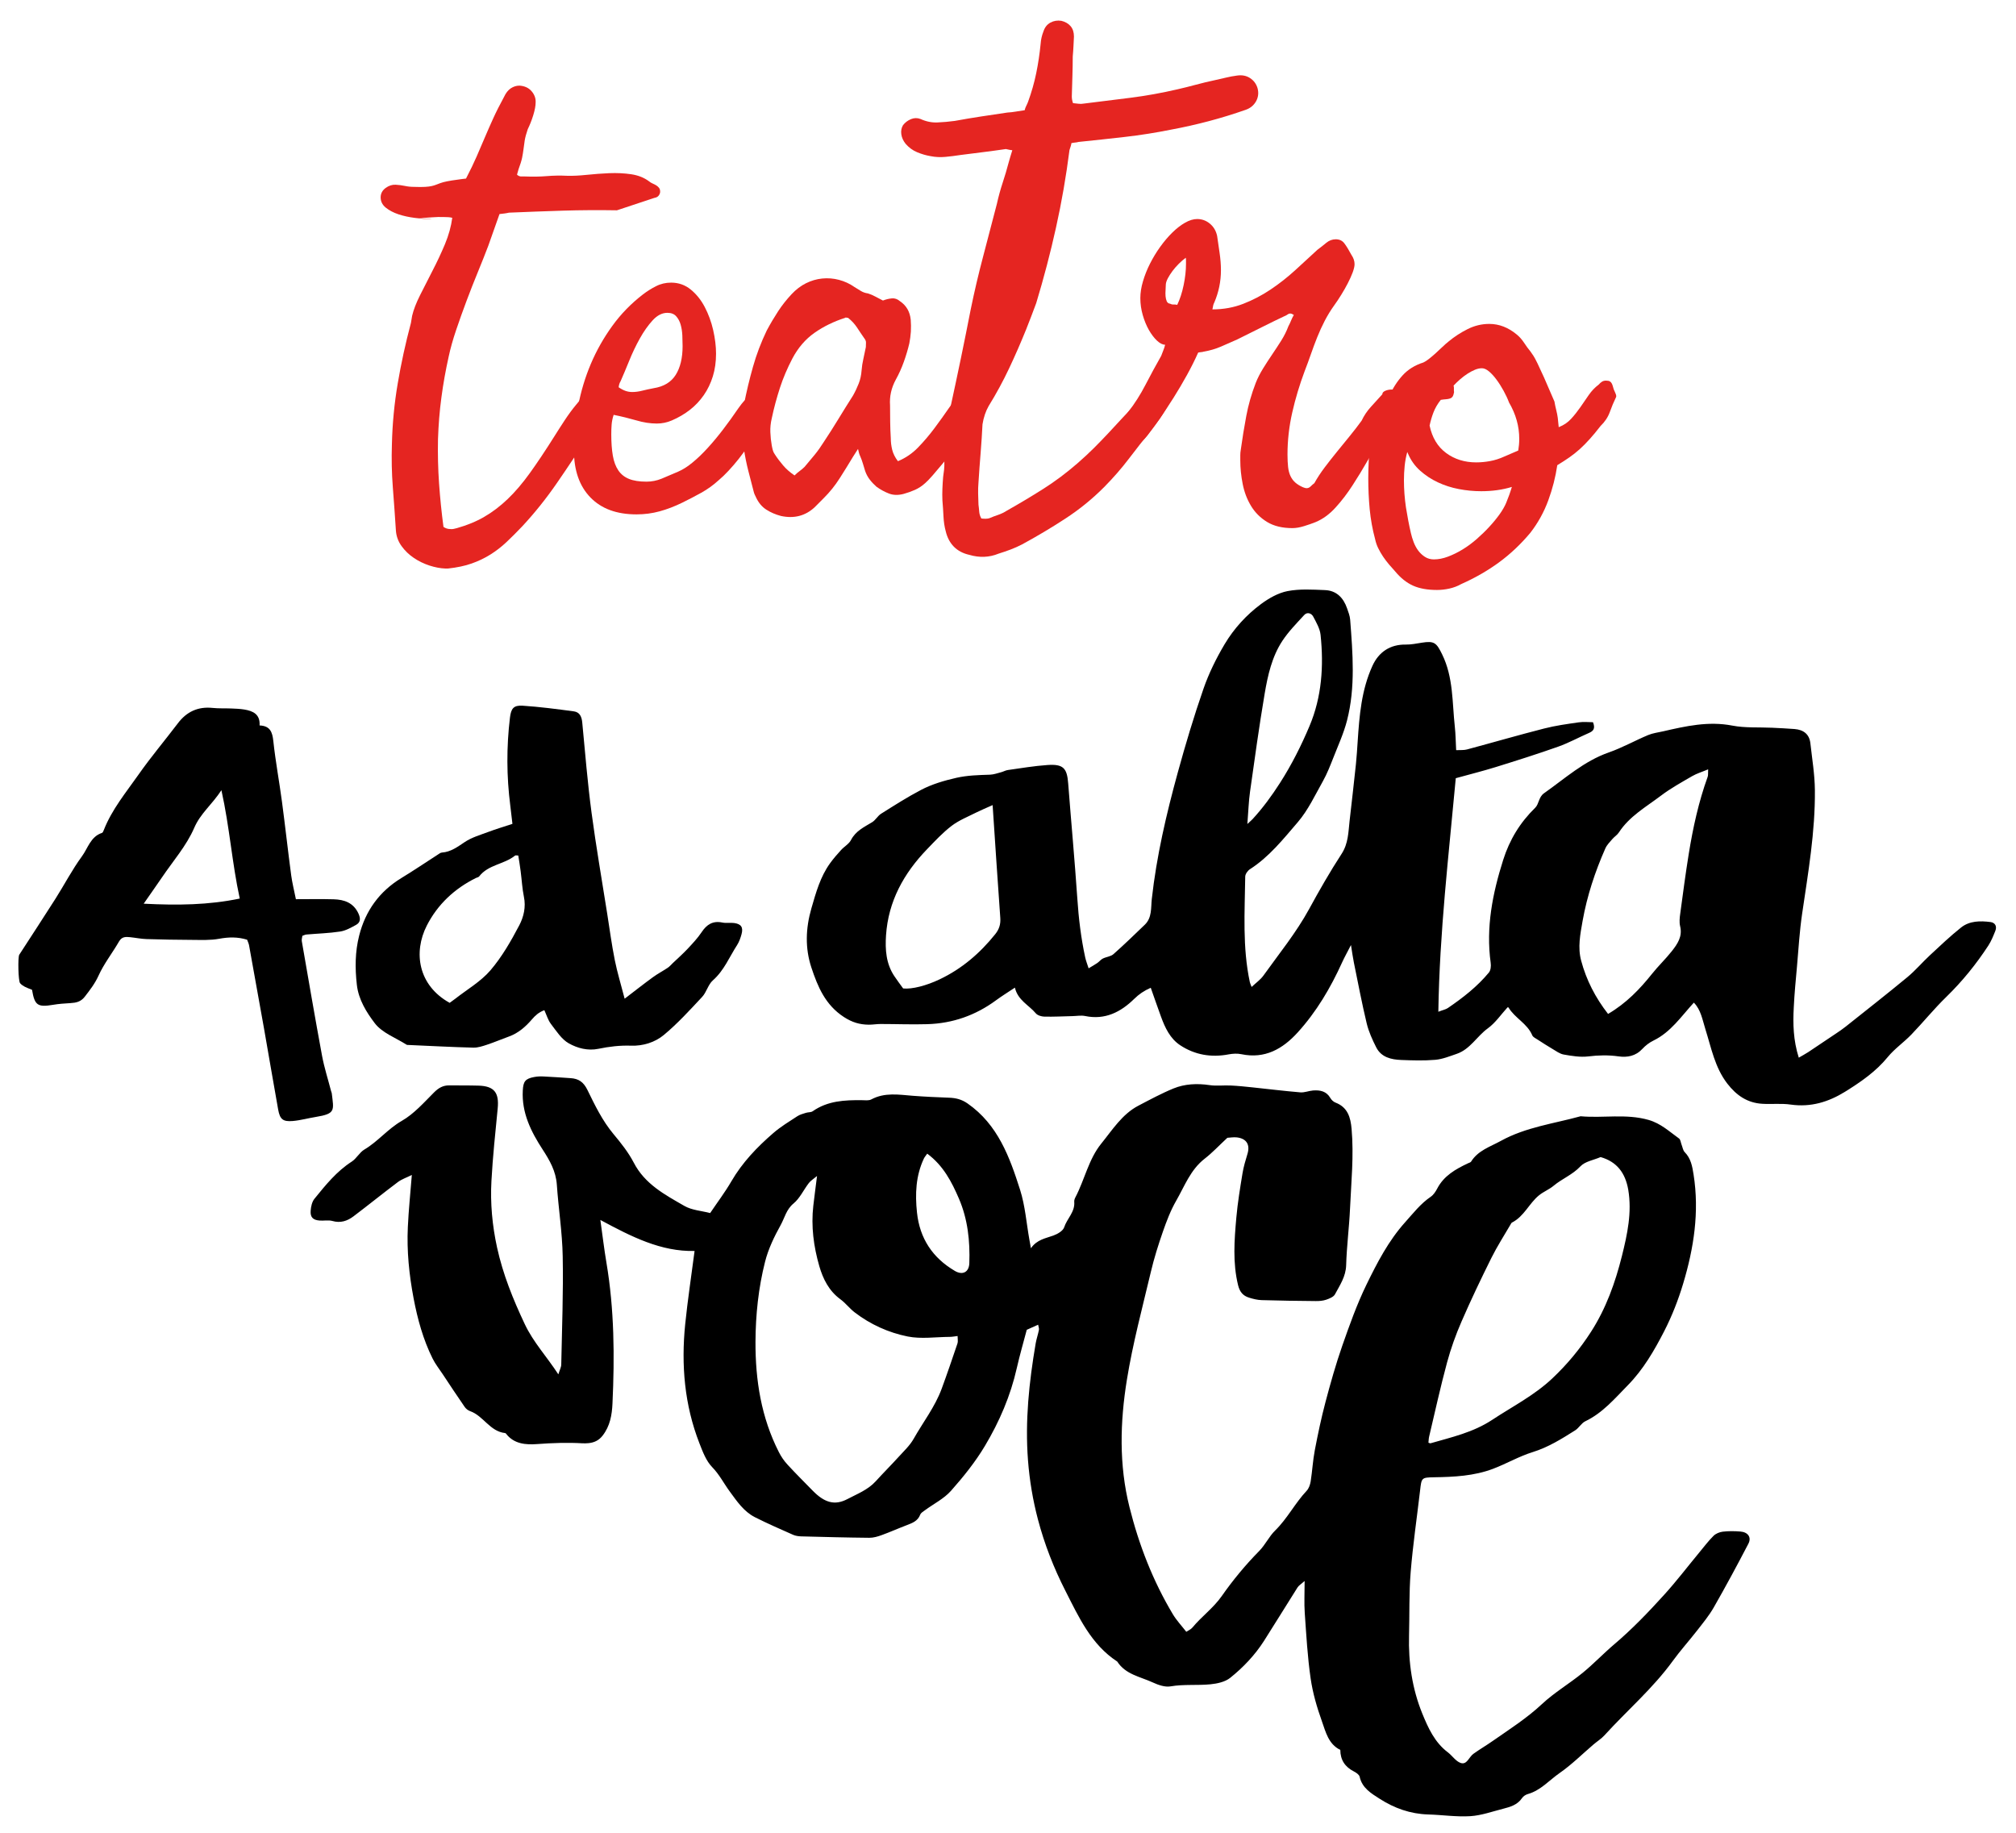
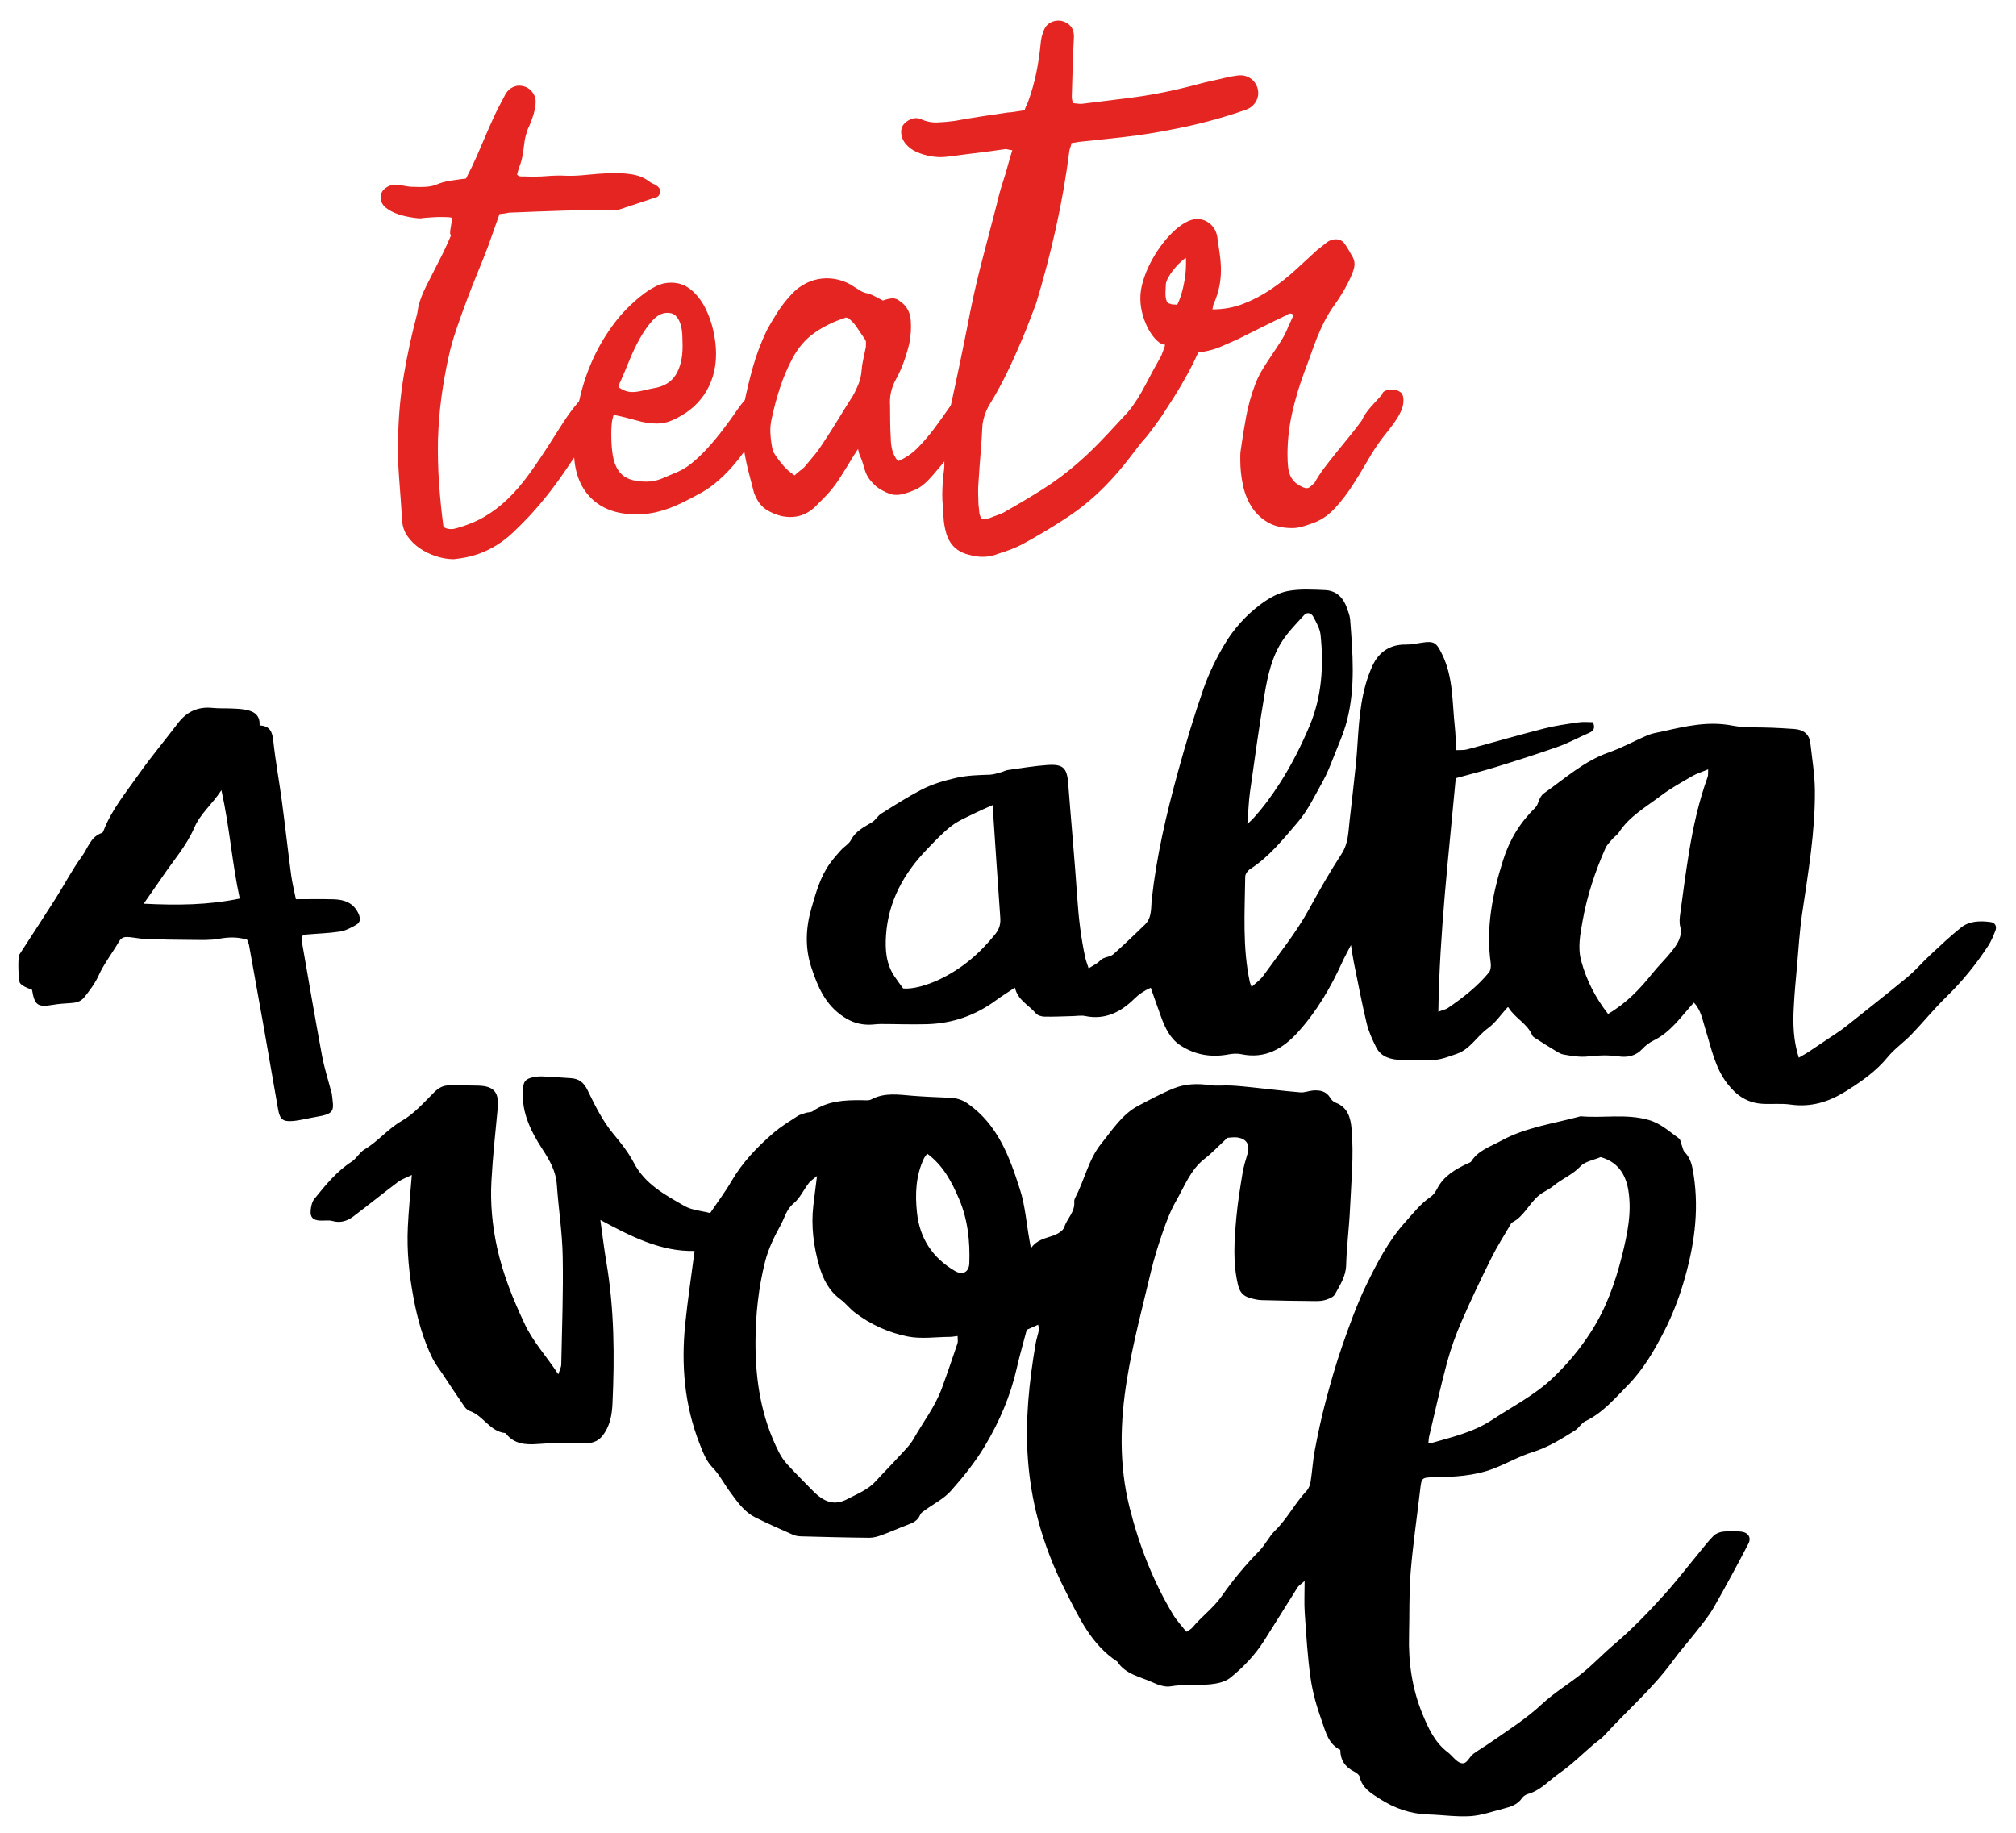
<svg xmlns="http://www.w3.org/2000/svg" version="1.1" id="Livello_1" x="0px" y="0px" viewBox="0 0 470.72 428" style="enable-background:new 0 0 470.72 428;" xml:space="preserve">
  <style type="text/css"> .st0{fill:#E52521;} </style>
  <g>
    <path d="M286.58,265.66c-1.97,1.83-3.52,3.5-5.3,4.88c-3.31,2.56-4.68,6.39-6.64,9.8c-1.3,2.26-2.25,4.75-3.11,7.22 c-1.08,3.1-2.07,6.24-2.82,9.43c-1.98,8.36-4.22,16.69-5.59,25.16c-1.6,9.87-1.87,19.86,0.6,29.73 c2.21,8.84,5.47,17.24,10.16,25.07c0.84,1.39,1.98,2.6,3.11,4.05c0.44-0.3,1.06-0.54,1.43-0.99c2.13-2.58,4.88-4.54,6.85-7.35 c2.6-3.72,5.53-7.26,8.71-10.49c1.49-1.51,2.31-3.41,3.77-4.83c2.84-2.78,4.63-6.38,7.34-9.26c0.51-0.54,0.81-1.41,0.94-2.18 c0.38-2.43,0.51-4.91,0.97-7.32c0.72-3.76,1.51-7.52,2.49-11.22c1.17-4.41,2.41-8.82,3.91-13.12c1.69-4.83,3.42-9.69,5.65-14.28 c2.51-5.14,5.15-10.26,9.06-14.61c1.89-2.1,3.58-4.31,5.95-5.92c0.64-0.44,1.14-1.19,1.51-1.9c1.56-3.01,4.3-4.55,7.2-5.92 c0.24-0.12,0.58-0.19,0.71-0.38c1.64-2.62,4.41-3.45,6.94-4.84c5.86-3.23,12.37-4.03,18.64-5.76c5.26,0.48,10.56-0.65,15.85,0.85 c2.91,0.83,4.87,2.73,7.13,4.34c0.36,0.26,0.4,0.96,0.6,1.46c0.23,0.58,0.32,1.31,0.72,1.72c1.46,1.48,1.78,3.34,2.08,5.26 c1.37,8.7,0.06,17.16-2.44,25.46c-1.14,3.8-2.61,7.56-4.42,11.09c-2.32,4.52-4.9,8.97-8.5,12.63c-3.04,3.09-5.86,6.46-9.92,8.4 c-0.92,0.44-1.49,1.57-2.38,2.13c-3.14,1.98-6.26,3.94-9.9,5.07c-3.19,0.99-6.14,2.72-9.28,3.91c-4.42,1.67-9.09,1.9-13.77,1.97 c-2.94,0.05-2.91,0.14-3.25,3.06c-0.74,6.36-1.68,12.7-2.2,19.08c-0.4,4.91-0.25,9.86-0.38,14.8c-0.17,6.29,0.73,12.44,3.1,18.25 c1.36,3.32,2.88,6.7,5.92,9c1.07,0.81,1.91,2.16,3.08,2.53c1.42,0.45,1.91-1.41,2.9-2.13c1.47-1.06,3.04-1.97,4.52-3.01 c3.93-2.74,7.97-5.31,11.51-8.62c2.9-2.71,6.41-4.77,9.5-7.29c2.56-2.09,4.84-4.51,7.36-6.65c4.19-3.55,7.98-7.5,11.65-11.55 c2.87-3.16,5.46-6.56,8.18-9.85c1.1-1.33,2.15-2.72,3.37-3.94c0.53-0.53,1.41-0.89,2.17-0.98c1.36-0.16,2.75-0.14,4.12-0.03 c1.75,0.14,2.63,1.35,1.86,2.83c-2.61,5.02-5.3,10.01-8.11,14.92c-1.11,1.93-2.56,3.68-3.93,5.44c-1.84,2.36-3.85,4.59-5.61,7.01 c-4.66,6.43-10.69,11.58-15.98,17.4c-0.73,0.8-1.69,1.39-2.52,2.1c-2.63,2.24-5.09,4.71-7.91,6.67c-2.44,1.69-4.44,4.08-7.46,4.93 c-0.5,0.14-1.05,0.51-1.34,0.94c-1.07,1.58-2.74,2.06-4.42,2.49c-2.55,0.65-5.09,1.57-7.67,1.73c-3.26,0.2-6.55-0.31-9.83-0.4 c-4.14-0.12-7.9-1.46-11.32-3.66c-1.95-1.25-4.09-2.49-4.67-5.14c-0.11-0.49-0.81-0.97-1.34-1.24c-2.07-1.05-3.17-2.68-3.18-5.03 c-2.79-1.37-3.41-4.21-4.3-6.7c-1.16-3.24-2.14-6.61-2.63-10.01c-0.73-5.05-1.01-10.16-1.37-15.26c-0.16-2.28-0.03-4.57-0.03-7.47 c-0.86,0.76-1.38,1.06-1.66,1.51c-2.62,4.14-5.18,8.32-7.81,12.45c-2.13,3.34-4.86,6.21-7.92,8.66c-1.19,0.95-3.02,1.34-4.61,1.5 c-3.08,0.3-6.19-0.05-9.3,0.48c-1.31,0.23-2.89-0.33-4.17-0.92c-2.91-1.34-6.35-1.85-8.28-4.87c-6.12-4-9-10.42-12.13-16.57 c-2.7-5.3-4.87-10.85-6.39-16.62c-1.19-4.52-1.96-9.11-2.32-13.79c-0.71-9.2,0.25-18.26,1.79-27.29c0.18-1.06,0.55-2.1,0.76-3.16 c0.07-0.33-0.09-0.7-0.18-1.22c-0.92,0.41-1.73,0.77-2.66,1.19c-0.77,2.94-1.64,5.9-2.32,8.91c-1.46,6.49-4.07,12.55-7.45,18.2 c-2.23,3.74-5.02,7.21-7.92,10.48c-1.63,1.84-4.01,3.02-6.04,4.51c-0.43,0.31-0.98,0.63-1.15,1.07c-0.57,1.48-1.82,1.94-3.13,2.44 c-1.95,0.74-3.86,1.6-5.82,2.31c-0.93,0.34-1.95,0.65-2.93,0.64c-5.3-0.05-10.6-0.19-15.9-0.33c-0.63-0.02-1.31-0.11-1.88-0.36 c-3-1.33-6.02-2.64-8.94-4.12c-2.6-1.32-4.2-3.73-5.87-6c-1.39-1.89-2.42-3.97-4.12-5.71c-1.4-1.44-2.19-3.58-2.95-5.52 c-3.51-8.98-4.29-18.32-3.33-27.83c0.57-5.62,1.43-11.21,2.19-17.1c-7.84,0.19-14.72-3.32-22-7.24c0.52,3.69,0.89,6.85,1.42,9.98 c1.84,10.91,1.92,21.89,1.41,32.89c-0.12,2.66-0.57,5.26-2.3,7.48c-0.86,1.11-1.94,1.63-3.27,1.76c-0.46,0.04-0.92,0.06-1.38,0.04 c-3.56-0.21-7.1-0.08-10.66,0.18c-2.58,0.19-5.37,0.01-7.23-2.41c-0.05-0.07-0.14-0.16-0.21-0.16c-3.57-0.36-5.07-4.02-8.19-5.12 c-0.49-0.17-0.99-0.57-1.28-1c-1.74-2.52-3.43-5.08-5.12-7.63c-0.8-1.21-1.72-2.36-2.36-3.65c-2.21-4.45-3.51-9.19-4.44-14.08 c-1.04-5.51-1.61-11.05-1.34-16.65c0.18-3.92,0.59-7.82,0.93-12.13c-1.23,0.61-2.35,0.98-3.25,1.65c-3.5,2.63-6.9,5.39-10.4,8.03 c-1.42,1.07-3.02,1.6-4.9,1.06c-0.93-0.26-2-0.02-2.99-0.1c-1.54-0.12-2.2-0.77-2.08-2.3c0.07-0.96,0.31-2.08,0.89-2.79 c2.59-3.19,5.16-6.39,8.7-8.67c1.12-0.72,1.81-2.15,2.95-2.82c3.18-1.88,5.47-4.82,8.73-6.69c2.85-1.63,5.16-4.27,7.53-6.64 c1.07-1.07,2.12-1.67,3.58-1.65c2.29,0.03,4.58-0.01,6.86,0.06c3.62,0.12,4.79,1.63,4.43,5.32c-0.55,5.63-1.15,11.26-1.46,16.91 c-0.29,5.22,0.19,10.42,1.31,15.55c1.37,6.26,3.73,12.1,6.47,17.9c1.99,4.22,5.08,7.5,7.84,11.73c0.32-1.04,0.67-1.66,0.68-2.28 c0.17-8.43,0.5-16.87,0.34-25.29c-0.1-5.58-0.99-11.14-1.37-16.71c-0.22-3.15-1.66-5.67-3.32-8.22c-2.71-4.17-4.91-8.56-4.63-13.77 c0.11-2.11,0.57-2.76,2.65-3.15c0.71-0.14,1.46-0.17,2.19-0.13c2.1,0.1,4.2,0.25,6.3,0.39c1.87,0.12,3.02,0.86,3.95,2.75 c1.74,3.57,3.49,7.19,6.09,10.31c1.75,2.09,3.48,4.27,4.73,6.67c2.6,5.03,7.29,7.5,11.83,10.11c1.74,1,3.98,1.13,6.01,1.66 c1.73-2.57,3.49-4.89,4.94-7.39c2.56-4.41,6.01-8.01,9.82-11.3c1.71-1.48,3.68-2.67,5.58-3.91c0.59-0.39,1.33-0.58,2.02-0.8 c0.52-0.17,1.17-0.08,1.58-0.37c3.5-2.45,7.48-2.63,11.52-2.58c0.73,0.01,1.58,0.13,2.16-0.18c3.13-1.68,6.41-1.11,9.69-0.85 c2.82,0.22,5.66,0.34,8.49,0.45c1.58,0.06,2.91,0.38,4.31,1.35c7.08,4.94,9.82,12.51,12.26,20.17c1.18,3.72,1.47,7.72,2.16,11.59 c0.09,0.53,0.19,1.05,0.36,2.04c1.43-2.05,3.42-2.3,5.25-2.97c0.97-0.35,2.24-1.08,2.52-1.93c0.67-2.04,2.56-3.59,2.35-5.96 c-0.03-0.34,0.11-0.74,0.28-1.05c2.15-4.11,3.08-8.88,6.01-12.5c2.6-3.2,4.9-6.91,8.69-8.88c2.7-1.41,5.41-2.88,8.22-4.03 c2.62-1.07,5.51-1.2,8.4-0.77c1.61,0.24,3.28,0.01,4.92,0.09c1.72,0.08,3.43,0.26,5.14,0.44c3.71,0.39,7.42,0.85,11.13,1.16 c0.97,0.08,1.98-0.36,2.98-0.44c1.62-0.12,3.1,0.15,4.03,1.76c0.26,0.45,0.73,0.89,1.2,1.07c2.86,1.09,3.53,3.47,3.76,6.15 c0.55,6.23-0.09,12.44-0.37,18.66c-0.2,4.4-0.78,8.78-0.9,13.17c-0.08,2.65-1.47,4.65-2.61,6.78c-0.33,0.62-1.29,1-2.04,1.26 c-0.76,0.26-1.63,0.33-2.44,0.32c-4.21-0.04-8.43-0.09-12.64-0.22c-0.99-0.03-2-0.28-2.95-0.58c-1.4-0.43-2.17-1.34-2.55-2.89 c-1.29-5.26-0.88-10.54-0.41-15.82c0.31-3.46,0.88-6.9,1.44-10.33c0.25-1.52,0.7-3.02,1.15-4.5c0.66-2.14-0.18-3.59-2.43-3.87 C288.06,265.47,287.22,265.63,286.58,265.66z M190.77,274.58c-0.87,0.73-1.5,1.1-1.91,1.64c-1.22,1.58-2.09,3.55-3.58,4.78 c-1.69,1.39-2.07,3.35-3,5.03c-1.5,2.7-2.89,5.58-3.64,8.55c-1.55,6.11-2.21,12.37-2.24,18.7c-0.03,9.01,1.34,17.67,5.46,25.77 c0.53,1.05,1.22,2.06,2.02,2.92c1.91,2.08,3.92,4.07,5.89,6.09c2.69,2.74,5.08,3.54,8.1,1.95c2.27-1.2,4.77-2.14,6.59-4.14 c1.76-1.94,3.62-3.79,5.38-5.73c1.23-1.35,2.61-2.64,3.49-4.2c2.19-3.88,4.98-7.45,6.54-11.68c1.29-3.51,2.5-7.06,3.7-10.61 c0.15-0.46,0.02-1.01,0.02-1.71c-0.75,0.09-1.28,0.2-1.81,0.2c-3.29,0.02-6.69,0.54-9.85-0.09c-4.46-0.9-8.68-2.8-12.36-5.62 c-1.2-0.92-2.14-2.19-3.36-3.08c-2.66-1.95-4.05-4.75-4.91-7.72c-1.32-4.58-1.95-9.3-1.4-14.1 C190.15,279.38,190.44,277.22,190.77,274.58z M373.73,270.16c-1.64,0.71-3.64,1.01-4.71,2.16c-1.84,1.97-4.3,2.89-6.28,4.55 c-1.04,0.87-2.38,1.38-3.42,2.24c-2.3,1.89-3.47,4.91-6.27,6.33c-0.15,0.07-0.24,0.27-0.33,0.43c-1.51,2.6-3.15,5.13-4.48,7.81 c-2.44,4.91-4.81,9.86-6.99,14.89c-1.34,3.08-2.49,6.28-3.37,9.53c-1.55,5.74-2.82,11.54-4.19,17.33 c-0.11,0.47-0.11,0.97-0.16,1.42c0.3,0.09,0.4,0.16,0.47,0.14c4.95-1.43,9.95-2.53,14.42-5.48c4.74-3.13,9.82-5.7,14.02-9.66 c3.48-3.28,6.46-6.87,9.04-10.88c3.52-5.47,5.67-11.49,7.23-17.73c1.26-5.06,2.37-10.16,1.47-15.48 C379.49,273.85,377.53,271.25,373.73,270.16z M216.5,269.36c-0.38,0.55-0.63,0.82-0.78,1.14c-1.9,4.03-2.07,8.29-1.61,12.62 c0.64,6.04,3.64,10.57,8.86,13.63c1.81,1.06,3.29,0.27,3.36-1.81c0.18-5.17-0.36-10.26-2.42-15.06 C222.22,275.95,220.27,272.16,216.5,269.36z" />
    <path d="M420,246.95c0.87-0.51,1.56-0.87,2.2-1.29c2.18-1.44,4.35-2.9,6.51-4.36c0.76-0.51,1.52-1.02,2.23-1.59 c4.82-3.84,9.68-7.64,14.43-11.57c1.87-1.55,3.46-3.44,5.25-5.1c2.39-2.22,4.75-4.47,7.29-6.49c1.97-1.56,4.45-1.57,6.84-1.27 c1.09,0.14,1.57,0.98,1.15,2.05c-0.47,1.18-0.95,2.39-1.64,3.45c-2.84,4.35-6.09,8.36-9.83,12c-2.85,2.77-5.36,5.88-8.12,8.75 c-1.77,1.84-3.93,3.32-5.54,5.28c-2.77,3.39-6.27,5.79-9.91,8.06c-3.92,2.44-8.07,3.7-12.77,3.03c-2.16-0.31-4.4-0.05-6.59-0.18 c-3.5-0.2-6.06-1.95-8.2-4.73c-2.9-3.78-3.72-8.3-5.09-12.64c-0.7-2.22-1.06-4.59-2.71-6.25c-2.97,3.23-5.37,6.88-9.42,8.85 c-0.97,0.47-1.89,1.18-2.62,1.97c-1.55,1.67-3.51,2.02-5.54,1.73c-2.39-0.34-4.71-0.28-7.1,0.01c-1.86,0.22-3.83-0.11-5.7-0.44 c-0.93-0.16-1.78-0.81-2.63-1.31c-1.17-0.69-2.32-1.43-3.46-2.17c-0.45-0.3-1.08-0.57-1.26-1.01c-1.16-2.77-4.08-4.02-5.55-6.5 c-0.03-0.05-0.17-0.02-0.22-0.03c-1.53,1.67-2.82,3.61-4.6,4.9c-2.56,1.85-4.13,4.89-7.27,5.96c-1.64,0.56-3.3,1.24-4.99,1.39 c-2.64,0.23-5.31,0.14-7.96,0.04c-2.35-0.09-4.66-0.62-5.84-2.94c-0.9-1.78-1.75-3.65-2.22-5.57c-1.13-4.71-2.03-9.48-3-14.23 c-0.24-1.16-0.39-2.33-0.68-4.1c-0.86,1.69-1.52,2.85-2.07,4.06c-2.69,5.94-5.98,11.52-10.38,16.36 c-3.48,3.83-7.64,6.22-13.14,5.07c-0.95-0.2-2.01-0.14-2.97,0.04c-4.07,0.78-7.92,0.12-11.33-2.14c-2.33-1.54-3.53-4.08-4.47-6.67 c-0.8-2.2-1.57-4.41-2.39-6.74c-1.58,0.7-2.74,1.49-3.89,2.62c-3.11,3.05-6.79,4.94-11.42,3.98c-0.94-0.2-1.97,0-2.96,0.02 c-2.2,0.05-4.39,0.17-6.59,0.12c-0.68-0.02-1.58-0.29-1.99-0.78c-1.6-1.92-4.17-3.01-4.87-5.99c-1.57,1.05-3.03,1.94-4.4,2.95 c-4.77,3.52-10.13,5.4-16.03,5.58c-3.65,0.11-7.3-0.04-10.95-0.04c-0.91,0-1.83,0.17-2.74,0.16c-2.11-0.02-3.87-0.53-5.81-1.79 c-4.35-2.83-6.11-7.09-7.59-11.55c-1.5-4.53-1.34-9.16-0.01-13.78c1.07-3.7,2.08-7.4,4.37-10.57c0.79-1.09,1.68-2.12,2.59-3.11 c0.74-0.81,1.83-1.4,2.3-2.32c1.1-2.13,3.07-3.02,4.94-4.16c0.8-0.49,1.29-1.47,2.08-1.97c3.07-1.93,6.13-3.89,9.34-5.57 c2.56-1.34,5.33-2.15,8.2-2.81c2.64-0.6,5.24-0.65,7.88-0.74c0.88-0.03,1.76-0.35,2.63-0.58c0.53-0.14,1.03-0.44,1.56-0.51 c3.08-0.43,6.16-0.96,9.26-1.17c3.67-0.25,4.55,0.72,4.82,4.29c0.69,8.95,1.52,17.88,2.13,26.83c0.31,4.66,0.86,9.27,1.85,13.83 c0.17,0.77,0.47,1.51,0.79,2.52c0.85-0.51,1.46-0.85,2.04-1.25c0.45-0.31,0.8-0.79,1.28-1.03c0.8-0.4,1.84-0.47,2.47-1.02 c2.52-2.23,4.93-4.57,7.35-6.9c1.69-1.64,1.39-3.96,1.61-5.95c1.11-10.05,3.4-19.85,6.07-29.57c1.81-6.58,3.77-13.14,6.01-19.58 c1.25-3.6,2.98-7.1,4.93-10.38c2.18-3.66,5.09-6.85,8.52-9.39c1.83-1.35,4-2.59,6.19-3.01c2.82-0.54,5.8-0.35,8.71-0.23 c2.69,0.1,4.32,1.8,5.17,4.26c0.3,0.86,0.65,1.75,0.72,2.64c0.6,7.87,1.26,15.78-0.73,23.54c-0.77,2.99-2.08,5.85-3.21,8.73 c-0.73,1.85-1.45,3.71-2.42,5.44c-1.84,3.27-3.46,6.77-5.87,9.58c-3.39,3.95-6.68,8.1-11.17,10.98c-0.53,0.34-1.09,1.13-1.1,1.72 c-0.11,8.24-0.67,16.51,1.08,24.67c0.06,0.26,0.18,0.5,0.41,1.1c1.02-0.96,2.07-1.69,2.77-2.67c3.65-5.1,7.63-9.98,10.66-15.52 c2.39-4.38,4.87-8.72,7.59-12.9c1.56-2.41,1.56-5,1.85-7.61c0.51-4.45,1.02-8.91,1.49-13.36c0.18-1.73,0.28-3.46,0.4-5.2 c0.4-6.05,0.87-12.07,3.45-17.71c1.5-3.29,4.19-5.02,7.76-4.97c1.26,0.02,2.53-0.24,3.78-0.44c2.92-0.47,3.42,0.04,4.73,2.71 c2.65,5.39,2.34,11.23,2.97,16.93c0.19,1.72,0.2,3.46,0.31,5.45c0.97-0.05,1.79,0.04,2.52-0.16c6.01-1.61,11.99-3.35,18.02-4.89 c2.64-0.68,5.36-1.05,8.06-1.44c1.14-0.17,2.32-0.03,3.35-0.03c0.59,1.48,0.08,2.06-0.91,2.49c-2.41,1.05-4.73,2.33-7.2,3.21 c-4.82,1.71-9.7,3.25-14.59,4.77c-3.03,0.94-6.12,1.71-9.34,2.6c-1.64,17.92-3.79,35.96-4.07,54.53c1.09-0.42,1.73-0.53,2.23-0.87 c3.5-2.39,6.85-4.99,9.57-8.28c0.44-0.53,0.53-1.54,0.42-2.28c-1.14-8.27,0.44-16.19,2.92-24.02c1.49-4.71,3.94-8.73,7.47-12.17 c0.91-0.89,0.79-2.49,2.06-3.39c4.89-3.44,9.33-7.51,15.15-9.54c3.14-1.1,6.09-2.76,9.16-4.05c1.08-0.45,2.29-0.6,3.45-0.86 c5.34-1.23,10.62-2.43,16.21-1.35c3.02,0.58,6.21,0.35,9.31,0.5c1.74,0.08,3.47,0.17,5.21,0.3c2.08,0.16,3.47,1.18,3.71,3.34 c0.4,3.64,1.02,7.28,1.05,10.92c0.09,9.72-1.57,19.29-2.98,28.88c-0.6,4.07-0.84,8.2-1.2,12.3c-0.29,3.19-0.6,6.38-0.75,9.58 C418.62,239.04,418.71,242.87,420,246.95z M375.47,236.74c4.27-2.51,7.4-5.78,10.26-9.36c1.47-1.85,3.21-3.49,4.67-5.35 c1.29-1.65,2.48-3.39,1.9-5.76c-0.23-0.95-0.11-2.02,0.03-3.01c0.62-4.61,1.23-9.23,1.97-13.83c0.99-6.14,2.31-12.2,4.43-18.06 c0.14-0.38,0.06-0.85,0.11-1.74c-1.47,0.62-2.67,0.97-3.72,1.58c-2.49,1.45-5.04,2.85-7.32,4.58c-3.46,2.62-7.34,4.79-9.8,8.57 c-0.39,0.6-1.06,1-1.53,1.55c-0.59,0.69-1.27,1.36-1.63,2.17c-2.41,5.45-4.27,11.08-5.32,16.96c-0.54,3.07-1.17,6.17-0.33,9.27 C370.4,228.84,372.51,232.94,375.47,236.74z M231.77,187.98c-1.45,0.65-2.67,1.15-3.85,1.74c-1.94,0.98-4.01,1.8-5.72,3.1 c-2.08,1.59-3.9,3.55-5.73,5.45c-5.43,5.63-9.06,12.15-9.59,20.12c-0.22,3.34,0,6.61,1.94,9.52c0.65,0.98,1.37,1.92,2.06,2.88 c2.08,0.22,5.47-0.67,8.52-2.13c5.2-2.47,9.43-6.11,13-10.57c0.91-1.14,1.27-2.32,1.16-3.79 C232.94,205.75,232.39,197.2,231.77,187.98z M291.25,192.39c0.74-0.69,1-0.9,1.22-1.14c2.4-2.61,4.48-5.45,6.4-8.45 c2.71-4.23,4.96-8.7,6.89-13.28c2.87-6.79,3.35-14.03,2.58-21.31c-0.16-1.46-1-2.89-1.71-4.24c-0.42-0.8-1.41-1.13-2.1-0.38 c-1.78,1.94-3.66,3.85-5.1,6.03c-2.45,3.72-3.42,8.07-4.15,12.39c-1.28,7.57-2.33,15.18-3.4,22.78 C291.55,187.09,291.49,189.42,291.25,192.39z" />
-     <path d="M145.85,233.18c2.55-1.94,4.55-3.53,6.62-5.03c1.09-0.8,2.31-1.43,3.43-2.18c0.44-0.29,0.79-0.71,1.17-1.08 c1.17-1.11,2.38-2.18,3.48-3.35c1.16-1.24,2.34-2.49,3.28-3.9c1.2-1.8,2.62-2.7,4.83-2.24c0.88,0.18,1.84,0,2.74,0.11 c1.66,0.22,2.19,1.01,1.74,2.63c-0.24,0.87-0.55,1.76-1.03,2.51c-1.81,2.8-3.05,5.96-5.67,8.26c-1.11,0.98-1.47,2.77-2.51,3.87 c-2.87,3.07-5.72,6.21-8.94,8.88c-2.07,1.72-4.87,2.59-7.64,2.49c-2.6-0.09-5.11,0.21-7.62,0.73c-2.49,0.52-4.91-0.15-6.9-1.26 c-1.72-0.96-2.93-2.9-4.19-4.54c-0.69-0.91-1.02-2.09-1.54-3.22c-1.33,0.52-2.08,1.2-2.9,2.15c-1.44,1.68-3.16,3.21-5.36,4 c-1.72,0.62-3.41,1.35-5.14,1.92c-1.03,0.34-2.13,0.71-3.19,0.68c-5.02-0.13-10.04-0.4-15.06-0.62c-0.18-0.01-0.4,0.01-0.54-0.08 c-2.53-1.61-5.69-2.75-7.4-5c-1.93-2.54-3.8-5.5-4.19-8.99c-0.44-3.87-0.42-7.68,0.54-11.46c1.47-5.82,4.73-10.33,9.89-13.47 c2.86-1.74,5.64-3.62,8.46-5.44c0.31-0.2,0.64-0.47,0.97-0.49c2.11-0.15,3.66-1.34,5.36-2.47c1.64-1.09,3.65-1.66,5.54-2.37 c1.7-0.64,3.45-1.16,5.57-1.86c-0.14-1.23-0.31-2.73-0.5-4.24c-0.88-6.85-0.9-13.71-0.08-20.56c0.26-2.14,0.85-2.92,2.96-2.79 c4,0.26,7.98,0.79,11.95,1.32c1.37,0.18,1.84,1.24,1.97,2.59c0.67,7.02,1.24,14.06,2.17,21.05c1.05,7.89,2.42,15.74,3.66,23.61 c0.57,3.61,1.05,7.24,1.77,10.83C144.12,227.02,144.97,229.79,145.85,233.18z M121.01,199.75c-0.39,0-0.63-0.08-0.74,0.01 c-2.54,2.07-6.27,2.1-8.4,4.88c-0.15,0.19-0.49,0.23-0.73,0.35c-5.02,2.48-8.98,6.2-11.49,11.13c-3.17,6.22-2.04,13.93,5.34,18.03 c0.43-0.32,0.88-0.63,1.31-0.96c2.78-2.18,5.96-4.01,8.21-6.63c2.69-3.14,4.81-6.85,6.75-10.54c1.01-1.93,1.57-4.25,1.07-6.63 c-0.4-1.96-0.5-3.98-0.76-5.96C121.42,202.18,121.2,200.95,121.01,199.75z" />
    <path d="M60.61,169.38c2.47,0.1,2.99,1.55,3.21,3.66c0.51,4.74,1.39,9.43,2.02,14.16c0.76,5.72,1.39,11.45,2.15,17.16 c0.24,1.79,0.69,3.55,1.1,5.59c2.97,0,5.89-0.06,8.8,0.02c2.51,0.07,4.66,0.81,5.82,3.36c0.5,1.11,0.49,2.02-0.56,2.61 c-1.18,0.65-2.43,1.36-3.73,1.56c-2.61,0.4-5.27,0.47-7.91,0.7c-0.26,0.02-0.51,0.17-0.91,0.3c-0.05,0.4-0.2,0.85-0.13,1.26 c1.55,8.93,3.08,17.86,4.73,26.77c0.52,2.78,1.4,5.5,2.11,8.24c0.05,0.18,0.14,0.35,0.16,0.53c0.47,3.97,0.94,4.73-3.73,5.49 c-1.81,0.29-3.59,0.8-5.4,0.95c-2.28,0.19-2.98-0.4-3.39-2.66c-1.13-6.3-2.19-12.61-3.3-18.91c-1.15-6.49-2.32-12.98-3.5-19.47 c-0.08-0.44-0.3-0.85-0.45-1.29c-2.2-0.68-4.31-0.63-6.54-0.22c-2.05,0.38-4.19,0.27-6.29,0.26c-3.56-0.01-7.12-0.08-10.68-0.19 c-1.27-0.04-2.53-0.31-3.8-0.44c-1.01-0.1-1.93-0.16-2.59,0.99c-1.55,2.69-3.52,5.18-4.79,7.98c-0.85,1.88-2.01,3.36-3.22,4.93 c-0.93,1.2-2.03,1.41-3.34,1.49c-1.36,0.08-2.73,0.17-4.07,0.4c-3.59,0.6-4.29,0.14-4.9-3.51c-0.55-0.22-1.15-0.43-1.71-0.72 c-0.4-0.21-0.79-0.48-1.08-0.82c-0.43-0.48-0.55-6.09-0.19-6.65c2.82-4.36,5.67-8.69,8.45-13.07c2.09-3.29,3.89-6.78,6.18-9.9 c1.4-1.9,2.01-4.6,4.68-5.47c0.19-0.06,0.33-0.41,0.42-0.65c1.9-4.85,5.19-8.79,8.14-13c2.9-4.12,6.13-7.95,9.16-11.94 c2.05-2.71,4.7-3.95,8.12-3.59c1.45,0.15,2.92,0.07,4.38,0.13c1.01,0.04,2.02,0.08,3.01,0.24C59.07,166,60.77,166.75,60.61,169.38z M33.55,211c7.93,0.4,15.13,0.32,22.43-1.2c-1.81-8.33-2.35-16.6-4.28-25.3c-2.25,3.42-4.9,5.42-6.35,8.79 c-1.8,4.18-4.97,7.77-7.56,11.61C36.48,206.82,35.14,208.71,33.55,211z" />
  </g>
  <g>
-     <path class="st0" d="M105.6,50.85c-0.3-0.07-0.59-0.12-0.89-0.14c-0.3-0.02-0.61-0.03-0.94-0.03c-0.96-0.04-1.92-0.02-2.89,0.06 c-0.96,0.07-1.76,0.13-2.39,0.17c-0.48,0-0.71,0-0.69,0s0.17,0.02,0.44,0.05c0.28,0.04,0.63,0.07,1.05,0.08 c0.42,0.02,0.79,0.05,1.08,0.08c0.3,0.04,0.47,0.06,0.53,0.06s-0.14,0-0.58,0c-1-0.04-2.16-0.14-3.5-0.31 c-1.33-0.17-2.59-0.44-3.77-0.83c-1.18-0.39-2.18-0.92-3-1.58c-0.81-0.67-1.2-1.5-1.17-2.5c0.04-0.85,0.43-1.54,1.17-2.08 c0.74-0.54,1.52-0.79,2.33-0.75c0.74,0.04,1.46,0.13,2.16,0.28c0.7,0.15,1.42,0.22,2.17,0.22c1.07,0.04,1.92,0.04,2.55,0 c0.63-0.04,1.14-0.1,1.53-0.19c0.39-0.09,0.72-0.19,1-0.3s0.62-0.24,1.03-0.39c0.41-0.15,0.93-0.29,1.58-0.42s1.54-0.27,2.69-0.42 c0.26-0.04,0.52-0.07,0.78-0.11c0.26-0.04,0.57-0.07,0.94-0.11c1-1.92,1.83-3.65,2.5-5.19c0.67-1.53,1.3-3.02,1.92-4.47 c0.61-1.44,1.26-2.91,1.94-4.41c0.68-1.5,1.53-3.17,2.53-5.02c0.41-0.89,0.92-1.54,1.55-1.97c0.63-0.42,1.31-0.64,2.05-0.64 c1.18,0.08,2.12,0.5,2.8,1.28c0.68,0.78,1.01,1.65,0.97,2.61c0,0.81-0.19,1.82-0.56,3.02c-0.37,1.2-0.8,2.29-1.28,3.25 c-0.37,1.07-0.61,1.97-0.72,2.69c-0.11,0.72-0.2,1.4-0.28,2.03s-0.19,1.29-0.33,2c-0.15,0.7-0.43,1.59-0.83,2.66 c-0.04,0.19-0.09,0.39-0.17,0.61s-0.13,0.44-0.17,0.67c0.33,0.26,0.65,0.39,0.94,0.39h0.94c1.78,0.07,3.45,0.05,5.02-0.08 c1.57-0.13,3.17-0.16,4.8-0.08c1.33,0.04,2.86-0.04,4.58-0.22c1.72-0.18,3.47-0.31,5.25-0.39c1.78-0.07,3.48,0.01,5.11,0.25 c1.63,0.24,3.01,0.79,4.16,1.64c0.26,0.22,0.55,0.4,0.86,0.53c0.31,0.13,0.6,0.28,0.86,0.44c0.26,0.17,0.47,0.36,0.64,0.58 c0.17,0.22,0.25,0.52,0.25,0.89c0,0.3-0.11,0.59-0.33,0.89c-0.22,0.3-0.57,0.48-1.05,0.56l-8.71,2.89 c-4.22-0.07-8.41-0.05-12.57,0.08c-4.16,0.13-8.37,0.29-12.63,0.47c-0.33,0.08-0.68,0.14-1.05,0.19c-0.37,0.06-0.76,0.1-1.17,0.14 l-2.61,7.38c-0.7,1.85-1.51,3.88-2.41,6.08c-0.91,2.2-1.79,4.46-2.66,6.77c-0.87,2.31-1.68,4.59-2.44,6.83 c-0.76,2.24-1.34,4.32-1.75,6.24c-0.7,3.15-1.27,6.31-1.69,9.49c-0.43,3.18-0.69,6.44-0.8,9.77c-0.07,3.52,0.01,6.96,0.25,10.35 c0.24,3.39,0.58,6.76,1.03,10.13c0.48,0.33,1,0.5,1.55,0.5c0.3,0.04,0.57,0.03,0.83-0.03s0.52-0.12,0.78-0.19 c2.37-0.67,4.5-1.54,6.38-2.64c1.89-1.09,3.7-2.47,5.44-4.13s3.47-3.69,5.19-6.08c1.72-2.39,3.62-5.23,5.69-8.52 c0.74-1.18,1.55-2.45,2.44-3.8c0.89-1.35,1.79-2.58,2.72-3.69c0.33-0.37,0.72-0.86,1.17-1.47c0.44-0.61,0.92-1.19,1.44-1.75 c0.52-0.56,1.03-1.03,1.53-1.42c0.5-0.39,0.97-0.58,1.42-0.58c0.29,0,0.63,0.08,1,0.25c0.37,0.17,0.71,0.39,1.03,0.67 s0.57,0.58,0.78,0.92c0.2,0.33,0.3,0.67,0.3,1c-0.04,0.15-0.09,0.29-0.17,0.42c-0.08,0.13-0.11,0.27-0.11,0.42 c0,0.81-0.2,1.59-0.61,2.33c-0.41,0.74-0.9,1.47-1.47,2.19c-0.57,0.72-1.19,1.45-1.86,2.19c-0.67,0.74-1.26,1.52-1.78,2.33 c-2.29,3.59-4.69,7.2-7.19,10.82c-2.5,3.63-5.19,6.99-8.08,10.1c-1.3,1.37-2.54,2.61-3.72,3.72c-1.18,1.11-2.44,2.08-3.77,2.91 c-1.33,0.83-2.79,1.53-4.36,2.08c-1.57,0.56-3.41,0.94-5.52,1.17h-0.61c-1.15-0.04-2.38-0.27-3.69-0.69 c-1.31-0.43-2.54-1.02-3.66-1.78c-1.13-0.76-2.08-1.67-2.86-2.75c-0.78-1.07-1.22-2.26-1.33-3.55c-0.22-3.4-0.46-6.78-0.72-10.13 c-0.26-3.35-0.33-6.71-0.22-10.07c0.11-4.81,0.56-9.55,1.36-14.24c0.79-4.68,1.82-9.39,3.08-14.12l0.28-1.67 c0.33-1.41,0.95-3.02,1.86-4.83s1.88-3.72,2.91-5.72c1.04-2,2-4.05,2.89-6.16C104.77,54.9,105.34,52.85,105.6,50.85z" />
+     <path class="st0" d="M105.6,50.85c-0.3-0.07-0.59-0.12-0.89-0.14c-0.3-0.02-0.61-0.03-0.94-0.03c-0.96-0.04-1.92-0.02-2.89,0.06 c-0.96,0.07-1.76,0.13-2.39,0.17c-0.48,0-0.71,0-0.69,0s0.17,0.02,0.44,0.05c0.28,0.04,0.63,0.07,1.05,0.08 c0.42,0.02,0.79,0.05,1.08,0.08c0.3,0.04,0.47,0.06,0.53,0.06s-0.14,0-0.58,0c-1-0.04-2.16-0.14-3.5-0.31 c-1.33-0.17-2.59-0.44-3.77-0.83c-1.18-0.39-2.18-0.92-3-1.58c-0.81-0.67-1.2-1.5-1.17-2.5c0.04-0.85,0.43-1.54,1.17-2.08 c0.74-0.54,1.52-0.79,2.33-0.75c0.74,0.04,1.46,0.13,2.16,0.28c0.7,0.15,1.42,0.22,2.17,0.22c1.07,0.04,1.92,0.04,2.55,0 c0.63-0.04,1.14-0.1,1.53-0.19c0.39-0.09,0.72-0.19,1-0.3s0.62-0.24,1.03-0.39c0.41-0.15,0.93-0.29,1.58-0.42s1.54-0.27,2.69-0.42 c0.26-0.04,0.52-0.07,0.78-0.11c0.26-0.04,0.57-0.07,0.94-0.11c1-1.92,1.83-3.65,2.5-5.19c0.67-1.53,1.3-3.02,1.92-4.47 c0.61-1.44,1.26-2.91,1.94-4.41c0.68-1.5,1.53-3.17,2.53-5.02c0.41-0.89,0.92-1.54,1.55-1.97c0.63-0.42,1.31-0.64,2.05-0.64 c1.18,0.08,2.12,0.5,2.8,1.28c0.68,0.78,1.01,1.65,0.97,2.61c0,0.81-0.19,1.82-0.56,3.02c-0.37,1.2-0.8,2.29-1.28,3.25 c-0.37,1.07-0.61,1.97-0.72,2.69c-0.11,0.72-0.2,1.4-0.28,2.03s-0.19,1.29-0.33,2c-0.15,0.7-0.43,1.59-0.83,2.66 c-0.04,0.19-0.09,0.39-0.17,0.61s-0.13,0.44-0.17,0.67c0.33,0.26,0.65,0.39,0.94,0.39h0.94c1.78,0.07,3.45,0.05,5.02-0.08 c1.57-0.13,3.17-0.16,4.8-0.08c1.33,0.04,2.86-0.04,4.58-0.22c1.72-0.18,3.47-0.31,5.25-0.39c1.78-0.07,3.48,0.01,5.11,0.25 c1.63,0.24,3.01,0.79,4.16,1.64c0.26,0.22,0.55,0.4,0.86,0.53c0.31,0.13,0.6,0.28,0.86,0.44c0.26,0.17,0.47,0.36,0.64,0.58 c0.17,0.22,0.25,0.52,0.25,0.89c0,0.3-0.11,0.59-0.33,0.89c-0.22,0.3-0.57,0.48-1.05,0.56l-8.71,2.89 c-4.22-0.07-8.41-0.05-12.57,0.08c-4.16,0.13-8.37,0.29-12.63,0.47c-0.33,0.08-0.68,0.14-1.05,0.19c-0.37,0.06-0.76,0.1-1.17,0.14 l-2.61,7.38c-0.7,1.85-1.51,3.88-2.41,6.08c-0.91,2.2-1.79,4.46-2.66,6.77c-0.87,2.31-1.68,4.59-2.44,6.83 c-0.76,2.24-1.34,4.32-1.75,6.24c-0.7,3.15-1.27,6.31-1.69,9.49c-0.43,3.18-0.69,6.44-0.8,9.77c-0.07,3.52,0.01,6.96,0.25,10.35 c0.24,3.39,0.58,6.76,1.03,10.13c0.48,0.33,1,0.5,1.55,0.5c0.3,0.04,0.57,0.03,0.83-0.03s0.52-0.12,0.78-0.19 c2.37-0.67,4.5-1.54,6.38-2.64c1.89-1.09,3.7-2.47,5.44-4.13s3.47-3.69,5.19-6.08c1.72-2.39,3.62-5.23,5.69-8.52 c0.74-1.18,1.55-2.45,2.44-3.8c0.89-1.35,1.79-2.58,2.72-3.69c0.33-0.37,0.72-0.86,1.17-1.47c0.44-0.61,0.92-1.19,1.44-1.75 c0.52-0.56,1.03-1.03,1.53-1.42c0.5-0.39,0.97-0.58,1.42-0.58c0.29,0,0.63,0.08,1,0.25c0.37,0.17,0.71,0.39,1.03,0.67 s0.57,0.58,0.78,0.92c0.2,0.33,0.3,0.67,0.3,1c-0.04,0.15-0.09,0.29-0.17,0.42c-0.08,0.13-0.11,0.27-0.11,0.42 c0,0.81-0.2,1.59-0.61,2.33c-0.57,0.72-1.19,1.45-1.86,2.19c-0.67,0.74-1.26,1.52-1.78,2.33 c-2.29,3.59-4.69,7.2-7.19,10.82c-2.5,3.63-5.19,6.99-8.08,10.1c-1.3,1.37-2.54,2.61-3.72,3.72c-1.18,1.11-2.44,2.08-3.77,2.91 c-1.33,0.83-2.79,1.53-4.36,2.08c-1.57,0.56-3.41,0.94-5.52,1.17h-0.61c-1.15-0.04-2.38-0.27-3.69-0.69 c-1.31-0.43-2.54-1.02-3.66-1.78c-1.13-0.76-2.08-1.67-2.86-2.75c-0.78-1.07-1.22-2.26-1.33-3.55c-0.22-3.4-0.46-6.78-0.72-10.13 c-0.26-3.35-0.33-6.71-0.22-10.07c0.11-4.81,0.56-9.55,1.36-14.24c0.79-4.68,1.82-9.39,3.08-14.12l0.28-1.67 c0.33-1.41,0.95-3.02,1.86-4.83s1.88-3.72,2.91-5.72c1.04-2,2-4.05,2.89-6.16C104.77,54.9,105.34,52.85,105.6,50.85z" />
    <path class="st0" d="M143.28,96.86c-0.26,0.81-0.42,1.58-0.47,2.3c-0.06,0.72-0.08,1.47-0.08,2.25c0,1.92,0.12,3.58,0.36,4.97 c0.24,1.39,0.67,2.54,1.28,3.44c0.61,0.91,1.44,1.57,2.5,2c1.05,0.43,2.42,0.64,4.08,0.64c1.22,0,2.39-0.23,3.52-0.69 c1.13-0.46,2.41-1.01,3.86-1.64c1.11-0.48,2.25-1.2,3.41-2.17c1.17-0.96,2.34-2.09,3.52-3.39c1.18-1.29,2.38-2.73,3.58-4.3 c1.2-1.57,2.4-3.23,3.58-4.97c0.15-0.22,0.39-0.54,0.72-0.97s0.71-0.84,1.14-1.25c0.42-0.41,0.89-0.76,1.39-1.05 c0.5-0.3,1.01-0.44,1.53-0.44c0.11,0,0.31,0.05,0.61,0.14c0.3,0.09,0.6,0.24,0.92,0.44c0.31,0.2,0.58,0.47,0.8,0.8 c0.22,0.33,0.33,0.74,0.33,1.22c0,0.3-0.03,0.56-0.08,0.8c-0.06,0.24-0.12,0.47-0.19,0.69c-0.11,0.52-0.19,0.87-0.25,1.05 c-0.06,0.19-0.13,0.35-0.22,0.5c-0.09,0.15-0.24,0.35-0.44,0.61c-0.2,0.26-0.53,0.72-0.97,1.39c-0.04,0.37-0.24,0.73-0.61,1.08 c-0.37,0.35-0.65,0.71-0.83,1.08c-0.44,0.85-0.99,1.78-1.64,2.78s-1.36,1.99-2.14,2.97c-0.78,0.98-1.57,1.91-2.39,2.78 c-0.81,0.87-1.57,1.6-2.28,2.19c-1.26,1.15-2.62,2.13-4.08,2.94c-1.46,0.81-2.95,1.59-4.47,2.33c-1.74,0.85-3.48,1.52-5.22,2 s-3.55,0.72-5.44,0.72c-4.63,0-8.21-1.32-10.77-3.97c-2.55-2.64-3.83-6.3-3.83-10.96c0-3.44,0.32-6.88,0.97-10.32 c0.65-3.44,1.64-6.73,2.97-9.88c1.33-3.14,3.01-6.1,5.02-8.88s4.39-5.22,7.13-7.33c0.96-0.74,1.99-1.39,3.08-1.94 c1.09-0.56,2.27-0.83,3.52-0.83c1.74,0,3.27,0.54,4.58,1.61c1.31,1.07,2.41,2.43,3.27,4.08s1.53,3.44,1.97,5.38 c0.44,1.94,0.67,3.78,0.67,5.52c0,1.92-0.25,3.69-0.75,5.3c-0.5,1.61-1.2,3.07-2.11,4.38c-0.91,1.31-1.99,2.46-3.25,3.44 c-1.26,0.98-2.66,1.8-4.22,2.47c-1.11,0.48-2.28,0.72-3.5,0.72c-1.55,0-3.16-0.25-4.83-0.75 C146.89,97.67,145.13,97.23,143.28,96.86z M144.45,90.42c0.59,0.41,1.14,0.69,1.64,0.86c0.5,0.17,1.01,0.25,1.53,0.25 c0.74,0,1.52-0.1,2.33-0.31c0.81-0.2,1.7-0.4,2.66-0.58c2.37-0.37,4.09-1.41,5.16-3.11s1.61-3.94,1.61-6.72 c0-0.74-0.02-1.56-0.06-2.47s-0.17-1.75-0.39-2.53c-0.22-0.78-0.57-1.43-1.05-1.97c-0.48-0.54-1.17-0.8-2.05-0.8 c-1.22,0-2.37,0.58-3.44,1.75c-1.07,1.17-2.07,2.58-3,4.25s-1.76,3.41-2.5,5.25c-0.74,1.83-1.41,3.41-2,4.75 C144.67,89.37,144.52,89.83,144.45,90.42z" />
    <path class="st0" d="M209.66,107.68c1.78-0.74,3.34-1.8,4.69-3.19c1.35-1.39,2.63-2.89,3.83-4.5c1.2-1.61,2.38-3.25,3.52-4.91 c1.15-1.67,2.42-3.16,3.83-4.5c1.04-0.33,1.79-0.34,2.28-0.03c0.48,0.31,0.76,0.83,0.83,1.55s-0.03,1.59-0.3,2.61 c-0.28,1.02-0.65,2.05-1.11,3.11c-0.46,1.05-0.98,2.07-1.55,3.05c-0.57,0.98-1.12,1.79-1.64,2.41c-0.41,0.48-0.96,1.18-1.67,2.11 c-0.7,0.92-1.45,1.87-2.25,2.83c-0.8,0.96-1.57,1.88-2.33,2.75c-0.76,0.87-1.36,1.49-1.8,1.86c-0.74,0.67-1.53,1.18-2.36,1.55 c-0.83,0.37-1.71,0.68-2.64,0.94c-1.26,0.33-2.4,0.31-3.41-0.08c-1.02-0.39-1.99-0.92-2.91-1.58c-0.59-0.52-1.12-1.07-1.58-1.67 c-0.46-0.59-0.82-1.26-1.08-2c-0.19-0.59-0.36-1.17-0.53-1.75c-0.17-0.57-0.38-1.16-0.64-1.75c-0.19-0.37-0.35-0.92-0.5-1.67 l-1.17,1.83c-1,1.67-2.04,3.34-3.11,5.02c-1.07,1.68-2.31,3.23-3.72,4.63l-2.16,2.17c-2.18,2-4.79,2.66-7.83,2 c-1.26-0.33-2.4-0.82-3.41-1.47c-1.02-0.65-1.82-1.6-2.41-2.86c-0.08-0.19-0.16-0.36-0.25-0.53c-0.09-0.17-0.18-0.38-0.25-0.64 c-0.44-1.67-0.88-3.34-1.3-5.02c-0.43-1.68-0.77-3.38-1.03-5.08c-0.26-1.7-0.41-3.42-0.44-5.16s0.11-3.48,0.44-5.22 c0.59-3,1.29-5.94,2.11-8.83c0.81-2.89,1.89-5.72,3.22-8.49c0.85-1.59,1.74-3.09,2.66-4.5c0.92-1.41,1.98-2.74,3.16-4 c1-1.07,2.11-1.92,3.33-2.53c1.22-0.61,2.49-0.98,3.8-1.11c1.31-0.13,2.62-0.03,3.91,0.31s2.5,0.89,3.61,1.67 c0.52,0.33,1.03,0.65,1.53,0.94c0.5,0.3,1.04,0.48,1.64,0.56c0.59,0.19,1.16,0.43,1.69,0.72c0.54,0.3,1.14,0.61,1.8,0.94 c0.67-0.26,1.35-0.43,2.05-0.5c0.7-0.07,1.35,0.15,1.94,0.67c1.48,1,2.31,2.44,2.5,4.33c0.07,0.93,0.08,1.84,0.03,2.75 c-0.06,0.91-0.18,1.82-0.36,2.75c-0.33,1.41-0.76,2.84-1.28,4.3c-0.52,1.46-1.15,2.86-1.89,4.19c-1.04,1.92-1.48,3.92-1.33,5.99 c0,1.33,0.01,2.63,0.03,3.88c0.02,1.26,0.06,2.52,0.14,3.77c0,0.93,0.11,1.83,0.33,2.72S209,106.83,209.66,107.68z M185.52,111.01 c0.41-0.41,0.81-0.76,1.22-1.05c0.41-0.3,0.78-0.61,1.11-0.94c0.85-1,1.65-1.95,2.39-2.86c0.74-0.91,1.44-1.9,2.11-2.97 c1.18-1.78,2.32-3.56,3.41-5.36c1.09-1.79,2.23-3.62,3.41-5.47c0.52-0.92,0.96-1.86,1.33-2.8c0.37-0.94,0.59-1.95,0.67-3.02 c0.07-0.92,0.21-1.84,0.42-2.75c0.2-0.91,0.4-1.82,0.58-2.75c0-0.33,0.01-0.67,0.03-1s-0.1-0.67-0.36-1 c-0.59-0.85-1.17-1.7-1.72-2.55c-0.56-0.85-1.26-1.61-2.11-2.28c-0.19,0-0.32-0.02-0.42-0.06c-0.09-0.04-0.18-0.02-0.25,0.06 c-2.66,0.85-5.05,2.02-7.16,3.5c-2.11,1.48-3.83,3.48-5.16,5.99c-1.18,2.26-2.16,4.54-2.91,6.85s-1.4,4.69-1.91,7.13 c-0.26,1.07-0.37,2.15-0.33,3.22c0.04,1.07,0.15,2.11,0.33,3.11c0.07,0.41,0.16,0.78,0.25,1.11s0.23,0.63,0.42,0.89 c0.59,0.93,1.25,1.8,1.97,2.64C183.55,109.49,184.45,110.28,185.52,111.01z" />
    <path class="st0" d="M221.26,97.81c0.15-0.89,0.29-1.51,0.42-1.86c0.13-0.35,0.23-0.73,0.31-1.14c0.81-3.74,1.61-7.48,2.39-11.24 c0.78-3.75,1.53-7.54,2.28-11.35c0.85-4.14,1.81-8.25,2.89-12.32s2.15-8.18,3.22-12.32c0.37-1.67,0.81-3.28,1.33-4.86 c0.52-1.57,1-3.19,1.44-4.86c0.11-0.41,0.23-0.82,0.36-1.25c0.13-0.42,0.29-0.93,0.47-1.53c-0.33-0.04-0.62-0.08-0.86-0.14 c-0.24-0.06-0.45-0.1-0.64-0.14c-1.78,0.26-3.54,0.5-5.3,0.72c-1.76,0.22-3.52,0.44-5.3,0.67c-1.18,0.19-2.36,0.33-3.52,0.44 c-1.17,0.11-2.32,0.06-3.47-0.17c-1.07-0.18-2.12-0.49-3.14-0.92c-1.02-0.42-1.92-1.08-2.69-1.97c-0.56-0.7-0.89-1.44-1-2.22 c-0.11-0.78,0.02-1.48,0.39-2.11c0.48-0.63,1.1-1.1,1.86-1.42c0.76-0.31,1.51-0.32,2.25-0.03c1.3,0.59,2.61,0.86,3.94,0.8 s2.68-0.17,4.05-0.36c2-0.37,4.03-0.71,6.11-1.03c2.07-0.31,4.12-0.62,6.16-0.92c0.67-0.04,1.31-0.11,1.94-0.22 s1.33-0.22,2.11-0.33c0.07-0.33,0.19-0.67,0.36-1c0.17-0.33,0.31-0.65,0.42-0.94c0.81-2.22,1.45-4.45,1.91-6.69 c0.46-2.24,0.8-4.52,1.03-6.85c0.07-1.04,0.3-2.02,0.67-2.94c0.3-0.92,0.83-1.6,1.61-2.03c0.78-0.42,1.63-0.56,2.55-0.42 c0.92,0.22,1.65,0.64,2.17,1.25c0.52,0.61,0.78,1.42,0.78,2.42c-0.04,0.74-0.07,1.49-0.11,2.25c-0.04,0.76-0.09,1.56-0.17,2.42 c0,1.52-0.03,3.05-0.08,4.61s-0.1,3.13-0.14,4.72c0,0.48,0.09,1,0.28,1.55c0.41,0.04,0.82,0.08,1.25,0.14 c0.42,0.06,0.84,0.05,1.25-0.03c3.63-0.44,7.26-0.9,10.91-1.36c3.64-0.46,7.3-1.12,10.96-1.97c1.44-0.33,2.89-0.69,4.33-1.08 c1.44-0.39,2.94-0.75,4.5-1.08c0.85-0.18,1.69-0.38,2.53-0.58c0.83-0.2,1.67-0.36,2.53-0.47c1.18-0.18,2.21,0.01,3.08,0.58 c0.87,0.57,1.45,1.36,1.75,2.36c0.3,1.11,0.17,2.14-0.36,3.08s-1.34,1.6-2.41,1.97c-2.85,1-5.71,1.88-8.58,2.64 c-2.87,0.76-5.78,1.42-8.74,1.97c-3.66,0.74-7.29,1.31-10.88,1.72c-3.59,0.41-7.2,0.8-10.82,1.17c-0.26,0.07-0.52,0.12-0.78,0.14 c-0.26,0.02-0.56,0.07-0.89,0.14c-0.04,0.26-0.09,0.51-0.17,0.75c-0.08,0.24-0.17,0.53-0.28,0.86c-0.78,6.11-1.82,12.13-3.14,18.07 c-1.31,5.94-2.86,11.83-4.63,17.68c-0.41,1.07-0.8,2.13-1.19,3.16c-0.39,1.04-0.79,2.05-1.19,3.05c-1.26,3.11-2.58,6.13-3.97,9.07 c-1.39,2.94-2.97,5.86-4.75,8.74c-0.7,1.22-1.18,2.65-1.44,4.27c-0.11,2.22-0.26,4.46-0.44,6.72c-0.19,2.26-0.35,4.55-0.5,6.88 c-0.07,0.85-0.1,1.69-0.08,2.53c0.02,0.83,0.05,1.71,0.08,2.64c0.07,0.52,0.13,1.05,0.17,1.61c0.04,0.55,0.2,1.09,0.5,1.61 c0.33,0.04,0.66,0.06,0.97,0.06s0.6-0.04,0.86-0.11c0.7-0.3,1.41-0.56,2.11-0.8c0.7-0.24,1.37-0.56,2-0.97 c2.96-1.67,5.81-3.37,8.55-5.11c2.74-1.74,5.38-3.72,7.94-5.94c1.44-1.26,2.73-2.45,3.86-3.58c1.13-1.13,2.24-2.28,3.33-3.44 c1.09-1.17,2.22-2.39,3.39-3.66c1.17-1.28,2.53-2.69,4.08-4.25c1.07-1.11,2.07-1.99,3-2.64s1.92-0.93,3-0.86 c0.59,0.04,1.03,0.26,1.3,0.67s0.3,1.05,0.08,1.92s-0.7,1.96-1.44,3.27s-1.83,2.88-3.27,4.69c-1.92,2.41-3.72,4.7-5.38,6.88 s-3.57,4.37-5.72,6.55c-2.77,2.78-5.79,5.23-9.05,7.35c-3.26,2.13-6.62,4.13-10.1,6.02c-0.85,0.44-1.74,0.84-2.66,1.19 c-0.93,0.35-1.87,0.67-2.83,0.97c-2.18,0.89-4.46,0.98-6.83,0.28c-1.48-0.33-2.68-0.97-3.61-1.91c-0.92-0.94-1.55-2.14-1.89-3.58 c-0.3-1.07-0.47-2.23-0.53-3.47c-0.06-1.24-0.14-2.49-0.25-3.75c-0.04-0.92-0.04-1.84,0-2.75c0.04-0.91,0.09-1.82,0.17-2.75 c0.11-0.78,0.19-1.33,0.22-1.67s0.06-0.63,0.06-0.89s0-0.56,0-0.89s0.02-0.87,0.05-1.61c0.04-0.74,0.11-1.78,0.22-3.11 C220.82,101.86,221,100.06,221.26,97.81z" />
    <path class="st0" d="M272.05,80.49c-0.59,0-1.23-0.32-1.92-0.97c-0.68-0.65-1.31-1.48-1.89-2.5c-0.57-1.02-1.05-2.17-1.42-3.47 c-0.37-1.29-0.56-2.61-0.56-3.94c0-1.22,0.2-2.53,0.61-3.91c0.41-1.39,0.95-2.77,1.64-4.13s1.48-2.68,2.39-3.94 c0.91-1.26,1.85-2.37,2.83-3.33c0.98-0.96,1.97-1.73,2.97-2.3c1-0.57,1.94-0.86,2.83-0.86c1.11,0,2.1,0.36,2.97,1.08 s1.43,1.67,1.69,2.86c0.18,1.3,0.38,2.63,0.58,4c0.2,1.37,0.31,2.7,0.31,4c0,2.63-0.52,5.14-1.55,7.55 c-0.11,0.19-0.19,0.4-0.25,0.64c-0.06,0.24-0.12,0.56-0.19,0.97c2.55,0,4.95-0.43,7.19-1.3c2.24-0.87,4.37-1.98,6.38-3.33 c2.02-1.35,3.93-2.85,5.74-4.5c1.81-1.65,3.55-3.25,5.22-4.8c0.7-0.52,1.39-1.05,2.05-1.61c0.67-0.55,1.41-0.83,2.22-0.83 c0.85,0,1.52,0.31,2,0.94c0.48,0.63,1.04,1.54,1.67,2.72c0.48,0.7,0.72,1.42,0.72,2.16c0,0.48-0.15,1.12-0.44,1.92 c-0.3,0.8-0.68,1.64-1.14,2.53c-0.46,0.89-0.97,1.79-1.53,2.69c-0.56,0.91-1.09,1.71-1.61,2.42c-0.85,1.18-1.6,2.41-2.25,3.66 c-0.65,1.26-1.23,2.53-1.75,3.83c-0.52,1.3-1.01,2.61-1.47,3.94s-0.95,2.66-1.47,4c-1.18,3.15-2.15,6.36-2.89,9.63 c-0.74,3.27-1.11,6.54-1.11,9.8c0,1.15,0.05,2.13,0.14,2.94c0.09,0.81,0.28,1.52,0.56,2.11s0.65,1.09,1.11,1.5 c0.46,0.41,1.06,0.78,1.8,1.11c0.37,0.15,0.65,0.22,0.83,0.22c0.37,0,0.69-0.14,0.97-0.42c0.28-0.28,0.56-0.53,0.86-0.75 c0.7-1.26,1.52-2.5,2.44-3.72s1.88-2.43,2.86-3.64c0.98-1.2,1.96-2.4,2.94-3.61c0.98-1.2,1.92-2.41,2.8-3.63 c0.56-1.18,1.29-2.27,2.19-3.25c0.91-0.98,1.79-1.95,2.64-2.91c0-0.33,0.22-0.6,0.67-0.8c0.44-0.2,0.96-0.31,1.55-0.31 c0.78,0,1.42,0.19,1.94,0.56c0.52,0.37,0.78,1,0.78,1.89c0,0.78-0.14,1.52-0.42,2.22c-0.28,0.7-0.65,1.42-1.11,2.14 c-0.46,0.72-0.99,1.46-1.58,2.22c-0.59,0.76-1.22,1.56-1.89,2.41c-1.15,1.52-2.28,3.25-3.39,5.19s-2.28,3.86-3.5,5.74 c-1.22,1.89-2.54,3.62-3.97,5.19c-1.42,1.57-2.99,2.71-4.69,3.41c-0.74,0.3-1.62,0.6-2.64,0.92s-1.93,0.47-2.75,0.47 c-2.37,0-4.34-0.48-5.91-1.44c-1.57-0.96-2.82-2.21-3.75-3.75c-0.93-1.54-1.57-3.24-1.94-5.11c-0.37-1.87-0.56-3.71-0.56-5.52 c0-0.41,0-0.81,0-1.22c0-0.41,0.04-0.81,0.11-1.22c0.37-2.66,0.79-5.29,1.28-7.88c0.48-2.59,1.22-5.18,2.22-7.77 c0.44-1.11,1.01-2.22,1.69-3.33c0.68-1.11,1.4-2.21,2.14-3.3c0.74-1.09,1.45-2.18,2.14-3.27c0.68-1.09,1.23-2.19,1.64-3.3 c0.26-0.48,0.47-0.93,0.64-1.36c0.17-0.42,0.38-0.86,0.64-1.3c-0.33-0.22-0.61-0.33-0.83-0.33c-0.19,0-0.35,0.05-0.5,0.14 c-0.15,0.09-0.28,0.18-0.39,0.25c-1.89,0.89-3.78,1.81-5.69,2.77c-1.91,0.96-3.84,1.92-5.8,2.89c-1.26,0.55-2.52,1.11-3.8,1.67 c-1.28,0.55-2.62,0.94-4.02,1.17c-0.19,0.07-0.44,0.12-0.78,0.14c-0.33,0.02-0.52,0.07-0.55,0.14c-0.74,1.67-1.61,3.41-2.61,5.22 s-2.04,3.57-3.11,5.27s-2.15,3.32-3.22,4.86c-1.07,1.54-2.04,2.86-2.89,3.97c-0.41,0.52-0.88,1.02-1.42,1.5 c-0.54,0.48-1.1,0.91-1.69,1.28c-0.59,0.37-1.17,0.66-1.75,0.86s-1.1,0.3-1.58,0.3c-1.04,0-1.55-0.55-1.55-1.67 c0-0.74,0.26-1.73,0.78-2.97c0.52-1.24,1.42-2.84,2.72-4.8c1.48-1.89,2.83-4,4.05-6.36c1.22-2.35,2.44-4.6,3.66-6.74 c0.15-0.41,0.3-0.81,0.47-1.22C271.8,81.41,271.93,80.97,272.05,80.49z M276.87,60.18c-0.56,0.41-1.1,0.88-1.64,1.42 c-0.54,0.54-1.03,1.1-1.47,1.69c-0.44,0.59-0.8,1.16-1.08,1.69s-0.44,1.01-0.47,1.42c0,0.41-0.02,0.86-0.06,1.36 c-0.04,0.5-0.04,0.97,0,1.42c0.04,0.44,0.13,0.83,0.28,1.17c0.15,0.33,0.41,0.52,0.78,0.56c0.29,0.15,0.58,0.21,0.86,0.19 c0.28-0.02,0.54,0.01,0.8,0.08c0.63-1.29,1.13-2.83,1.5-4.61c0.37-1.78,0.55-3.42,0.55-4.94c0-0.26,0-0.51,0-0.75 C276.93,60.63,276.91,60.4,276.87,60.18z" />
-     <path class="st0" d="M362.95,93.75c0.11,0.67,0.25,1.33,0.42,2c0.17,0.67,0.29,1.28,0.36,1.83l0.22,2.17l0.11-0.06 c1.11-0.44,2.04-1.08,2.8-1.92c0.76-0.83,1.47-1.73,2.14-2.69c0.67-0.96,1.32-1.92,1.97-2.86c0.65-0.94,1.42-1.75,2.3-2.41 c0.26-0.3,0.52-0.53,0.78-0.69c0.26-0.17,0.57-0.25,0.94-0.25c0.41,0,0.71,0.06,0.92,0.19c0.2,0.13,0.36,0.32,0.47,0.56 c0.11,0.24,0.2,0.52,0.28,0.83c0.07,0.32,0.2,0.66,0.39,1.03c0.07,0.19,0.15,0.36,0.22,0.53c0.07,0.17,0.11,0.34,0.11,0.53 c0,0.07-0.01,0.12-0.03,0.14c-0.02,0.02-0.03,0.05-0.03,0.08c-0.52,1.07-1,2.22-1.44,3.44c-0.44,1.22-1.17,2.31-2.17,3.27 c-0.89,1.15-1.72,2.16-2.5,3.02c-0.78,0.87-1.55,1.66-2.33,2.36c-0.78,0.7-1.59,1.35-2.44,1.94c-0.85,0.59-1.79,1.2-2.83,1.83 c-0.41,2.78-1.11,5.52-2.11,8.24s-2.39,5.23-4.16,7.52c-2.22,2.66-4.67,4.98-7.35,6.94c-2.68,1.96-5.62,3.64-8.8,5.05 c-0.85,0.48-1.77,0.83-2.75,1.05c-0.98,0.22-1.95,0.33-2.91,0.33c-2.22,0-4.08-0.33-5.58-1c-1.5-0.67-2.9-1.78-4.19-3.33 c-0.44-0.48-0.92-1.02-1.42-1.61c-0.5-0.59-0.96-1.2-1.39-1.83c-0.43-0.63-0.8-1.29-1.14-1.97s-0.57-1.38-0.72-2.08 c-0.63-2.33-1.05-4.68-1.28-7.05c-0.22-2.37-0.33-4.77-0.33-7.21c0-0.67,0.01-1.34,0.03-2.03c0.02-0.68,0.05-1.38,0.08-2.08 c0.04-1.33,0.21-2.64,0.53-3.94c0.31-1.29,0.69-2.57,1.14-3.83c0.44-1.26,0.94-2.5,1.5-3.72s1.11-2.44,1.67-3.66 c0.78-1.78,1.79-3.36,3.05-4.75c1.26-1.39,2.89-2.4,4.88-3.03c0.33-0.15,0.74-0.41,1.22-0.78c0.48-0.37,0.99-0.8,1.53-1.28 c0.54-0.48,1.07-0.98,1.61-1.5c0.54-0.52,1.06-0.98,1.58-1.39c1.29-1.07,2.75-2.02,4.36-2.83s3.3-1.22,5.08-1.22 c2.29,0,4.44,0.83,6.44,2.5c0.63,0.52,1.18,1.15,1.67,1.89c0.48,0.74,0.98,1.42,1.5,2.05c0.22,0.3,0.45,0.63,0.69,1 c0.24,0.37,0.55,0.95,0.94,1.75c0.39,0.8,0.9,1.9,1.53,3.3C361.14,89.55,361.96,91.42,362.95,93.75z M329.43,124.45 c0.15,0.67,0.36,1.37,0.64,2.11s0.64,1.41,1.08,2s0.97,1.08,1.58,1.47c0.61,0.39,1.3,0.58,2.08,0.58c1.04,0,2.13-0.21,3.27-0.64 c1.15-0.43,2.29-0.99,3.44-1.69c1.15-0.7,2.25-1.52,3.3-2.44c1.05-0.92,2.04-1.88,2.94-2.86c0.91-0.98,1.7-1.95,2.39-2.91 c0.68-0.96,1.19-1.85,1.53-2.66c0.26-0.63,0.5-1.25,0.72-1.86s0.42-1.23,0.61-1.86c-2.18,0.67-4.57,1-7.16,1 c-1.74,0-3.48-0.17-5.22-0.5s-3.38-0.86-4.91-1.58c-1.54-0.72-2.91-1.63-4.13-2.72c-1.22-1.09-2.17-2.41-2.83-3.97l-0.17-0.39 c-0.3,1.07-0.5,2.16-0.61,3.25c-0.11,1.09-0.17,2.21-0.17,3.36c0,2.11,0.16,4.22,0.47,6.33 C328.61,120.56,328.99,122.56,329.43,124.45z M352.35,93.98c-0.33-0.89-0.76-1.8-1.28-2.75c-0.52-0.94-1.06-1.8-1.64-2.58 c-0.57-0.78-1.16-1.42-1.75-1.92c-0.59-0.5-1.15-0.75-1.67-0.75c-0.52,0-1.06,0.12-1.64,0.36c-0.57,0.24-1.15,0.55-1.72,0.92 c-0.57,0.37-1.15,0.8-1.72,1.3c-0.57,0.5-1.08,0.99-1.53,1.47c0.07,0.26,0.1,0.51,0.08,0.75c-0.02,0.24-0.01,0.51,0.03,0.8 c-0.08,0.44-0.19,0.78-0.33,1c-0.15,0.22-0.36,0.38-0.64,0.47c-0.28,0.09-0.59,0.15-0.94,0.17s-0.75,0.07-1.19,0.14 c-0.74,0.93-1.3,1.89-1.69,2.89s-0.69,2.04-0.92,3.11c0.59,2.81,1.88,4.95,3.86,6.41c1.98,1.46,4.32,2.19,7.02,2.19 c1.04,0,2.11-0.1,3.22-0.3c1.11-0.2,2.24-0.56,3.38-1.08l3.22-1.39c0.07-0.44,0.13-0.89,0.17-1.33c0.04-0.44,0.06-0.91,0.06-1.39 C354.74,99.54,353.94,96.71,352.35,93.98z" />
  </g>
</svg>